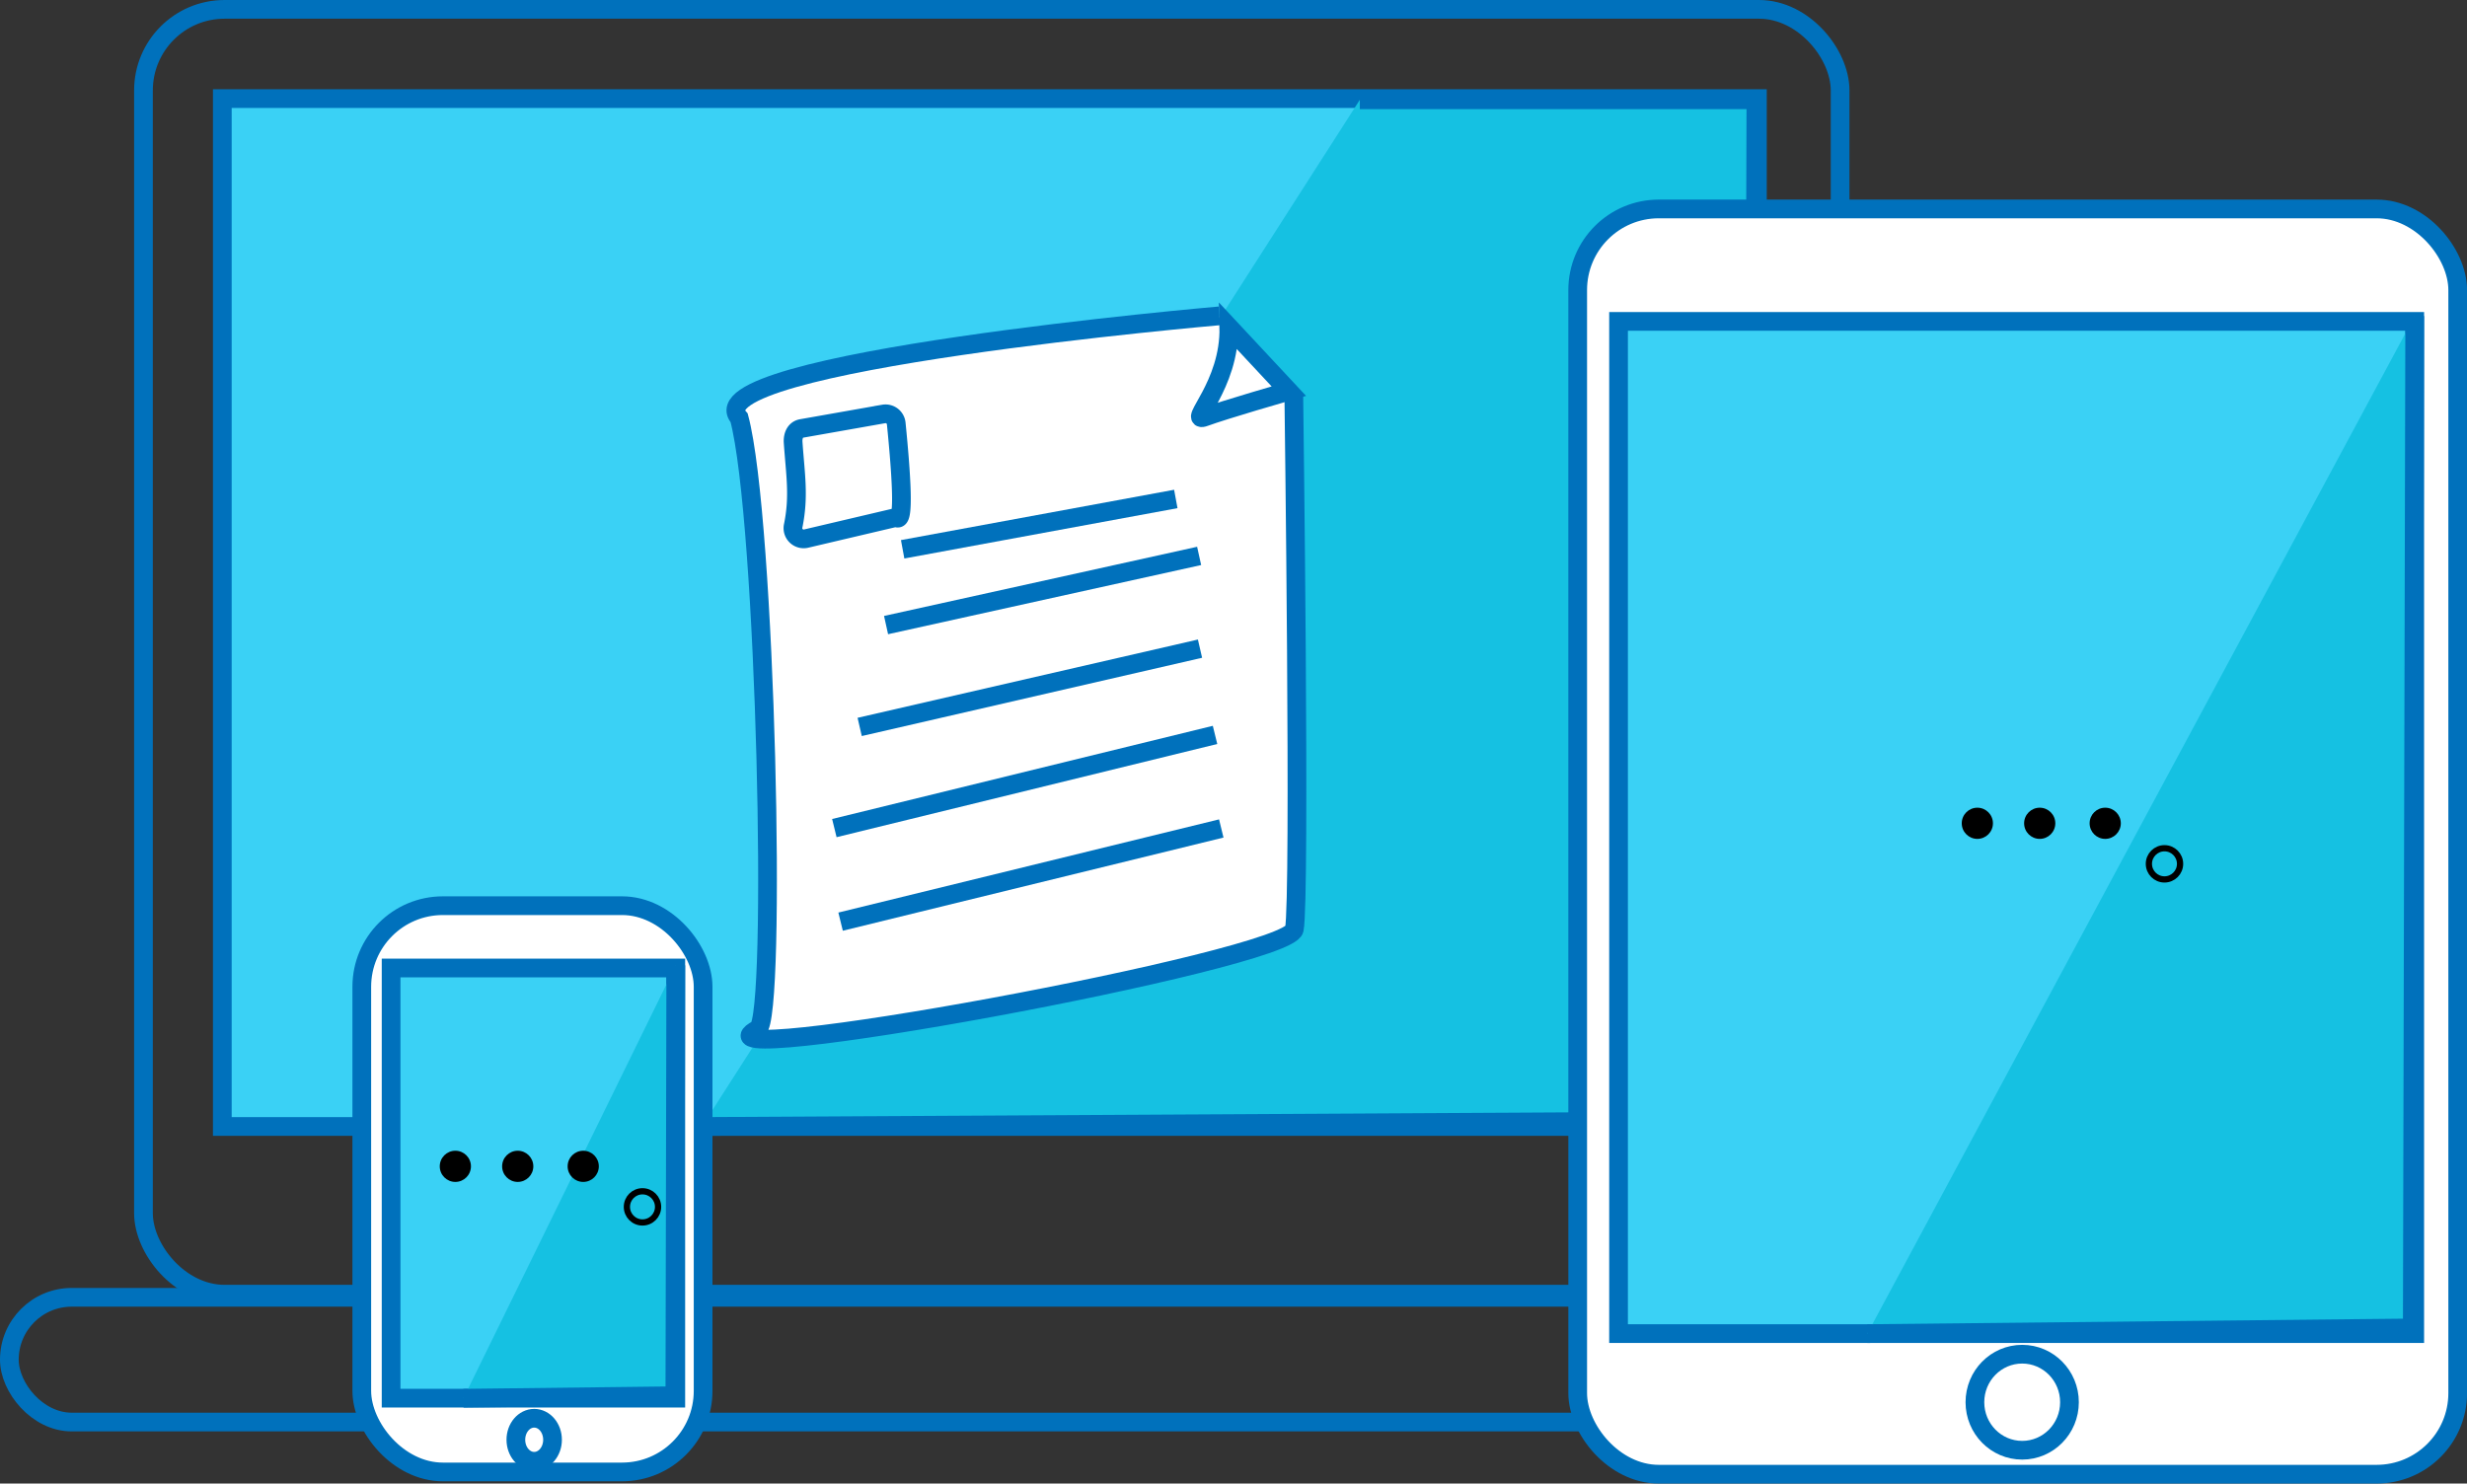
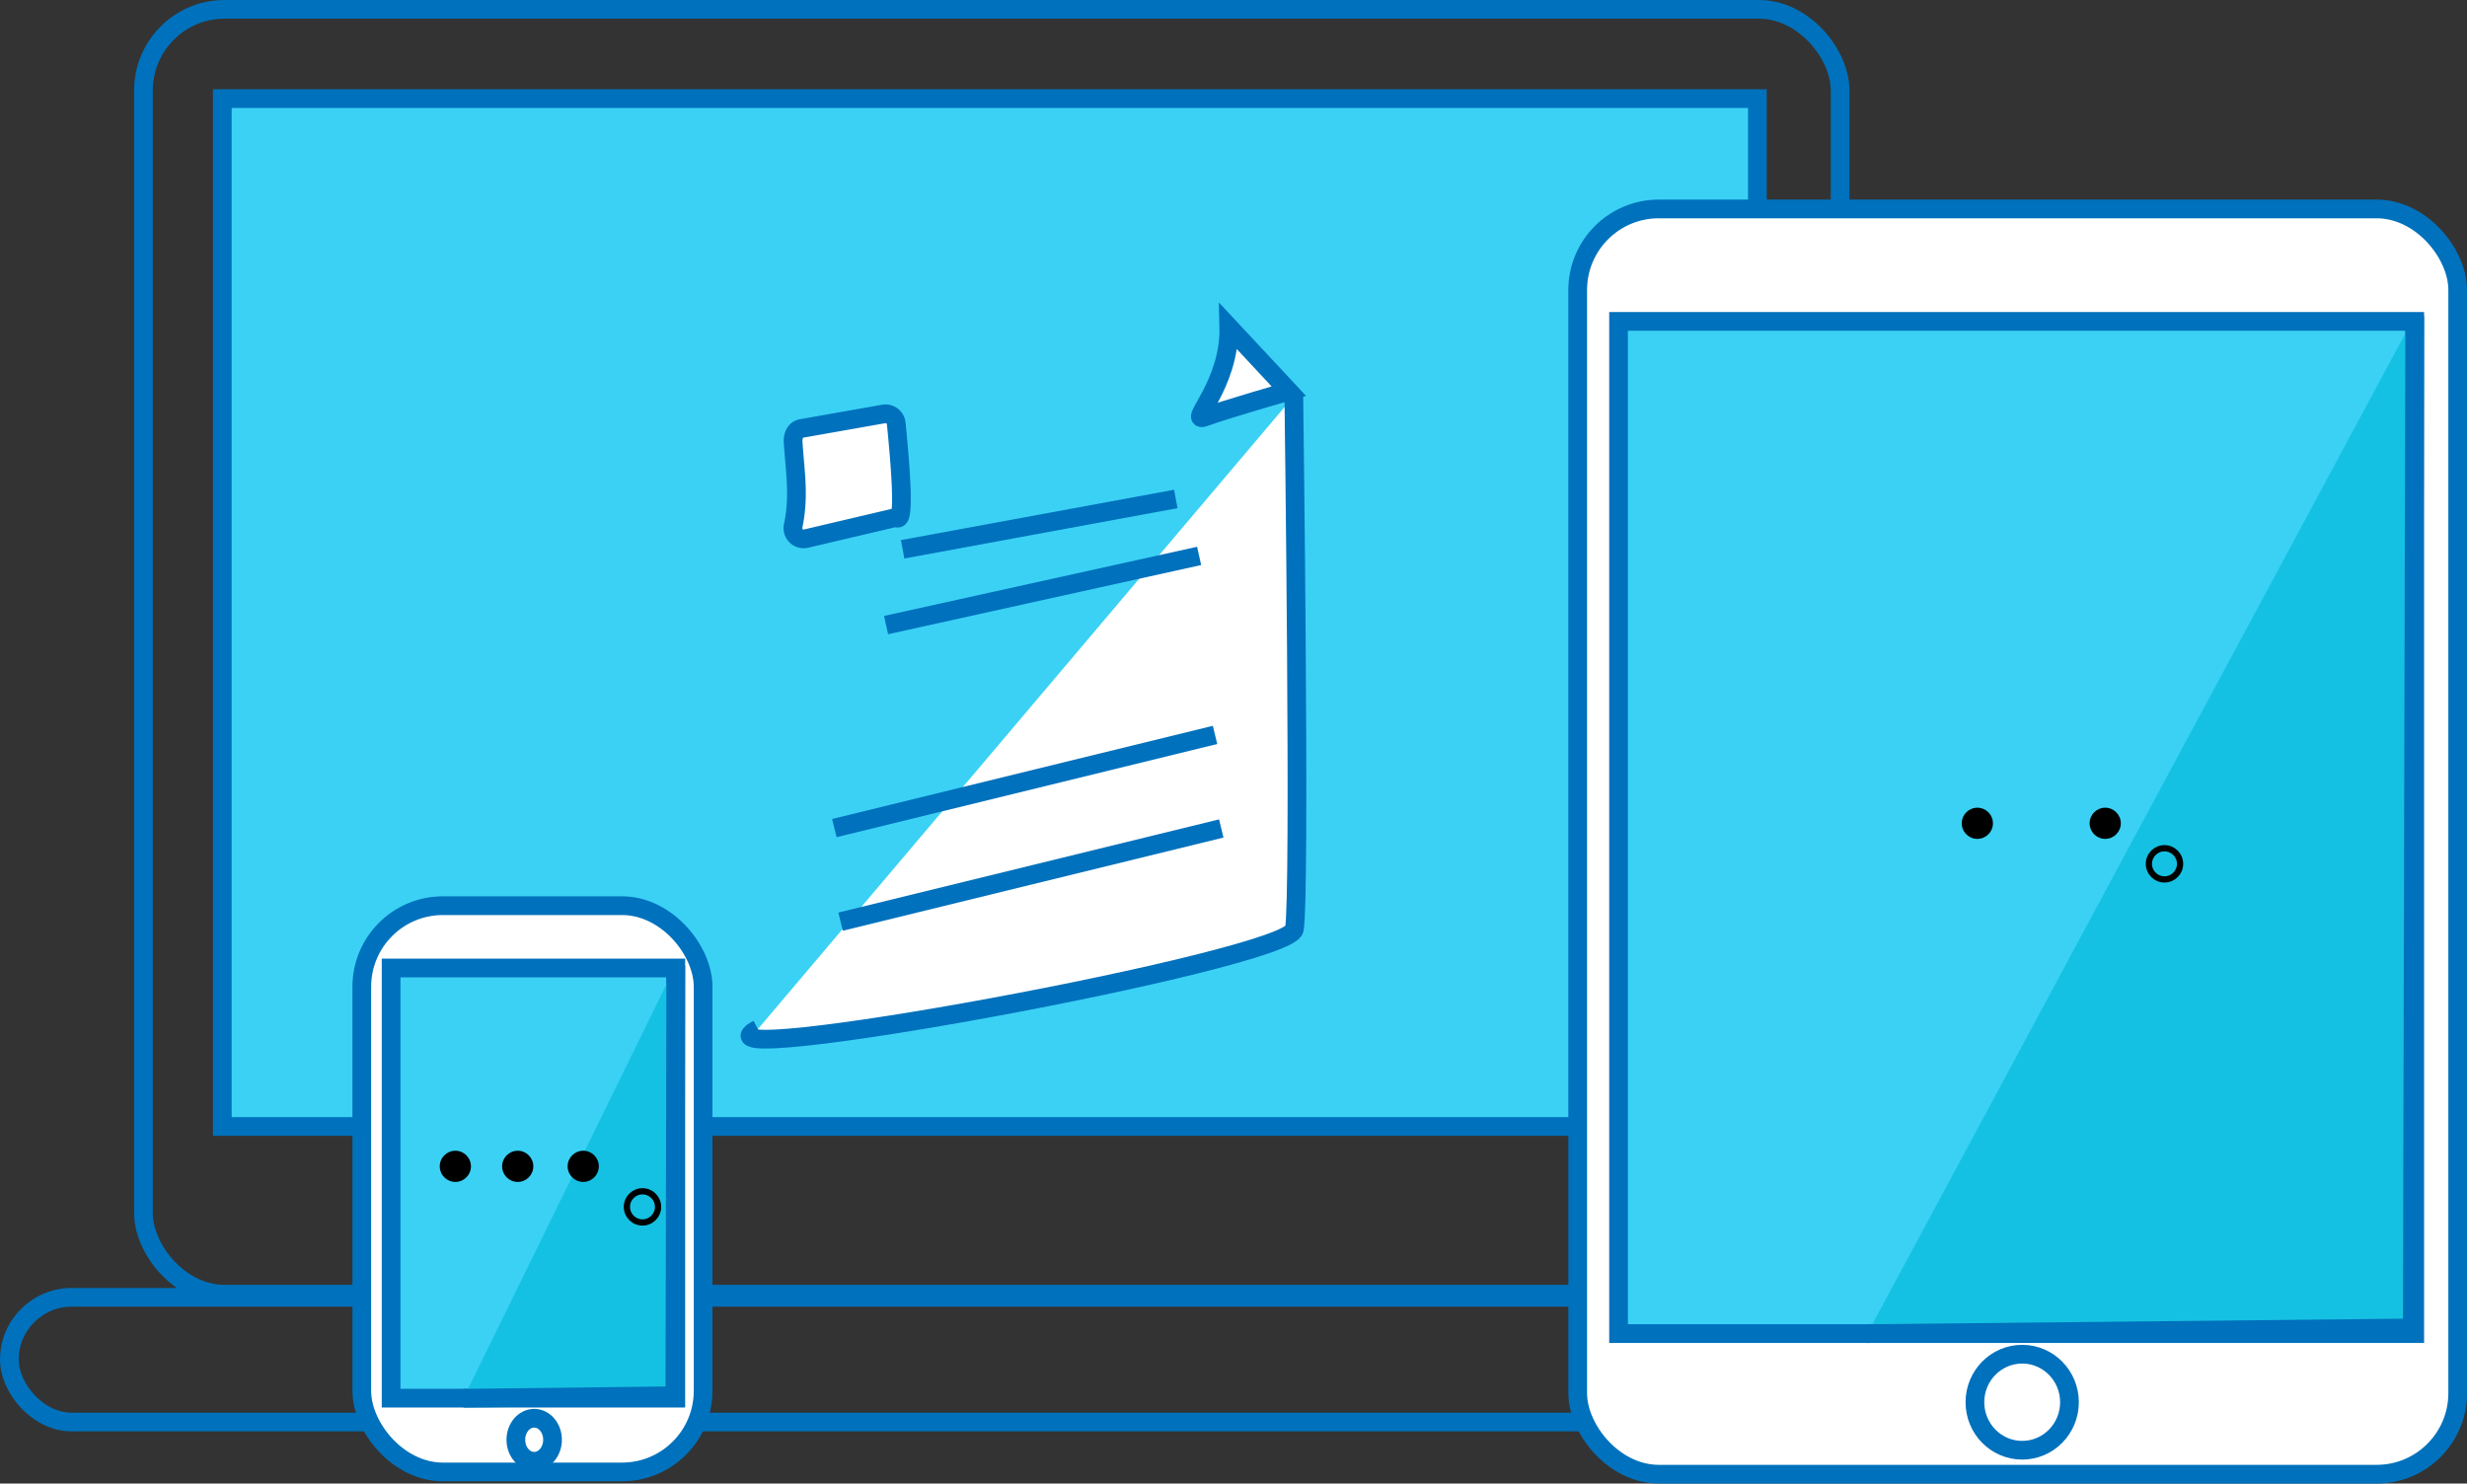
<svg xmlns="http://www.w3.org/2000/svg" viewBox="0 0 395.5 237.86">
  <rect x="0" y="0" width="395.5" height="237.86" fill="#333333" stroke="none" />
  <defs>
    <style>.cls-1,.cls-5{fill:none;}.cls-1,.cls-2,.cls-3,.cls-4{stroke:#0071bc;stroke-width:3px;}.cls-1,.cls-2,.cls-3,.cls-4,.cls-5{stroke-miterlimit:10;}.cls-2{fill:#3ad1f5;}.cls-3{fill:#15c1e2;}.cls-4{fill:#fff;}.cls-5{stroke:#000;}</style>
  </defs>
  <title>アセット 5</title>
  <g id="レイヤー_2" data-name="レイヤー 2">
    <g id="レイヤー_1-2" data-name="レイヤー 1">
      <rect class="cls-1" x="23" y="1.5" width="272" height="206" rx="13" ry="13" />
      <rect class="cls-2" x="35.64" y="15.81" width="246.1" height="164.8" />
-       <polyline class="cls-3" points="112.53 180.61 280.99 179.68 281.5 16 218 16" />
      <rect class="cls-1" x="1.5" y="208" width="315" height="20" rx="10" ry="10" />
      <rect class="cls-4" x="252.93" y="33.5" width="141.08" height="202.86" rx="13" ry="13" />
      <rect class="cls-2" x="259.48" y="51.53" width="127.64" height="162.29" />
      <ellipse class="cls-1" cx="324.19" cy="224.82" rx="7.58" ry="7.7" />
      <polyline class="cls-3" points="299.36 213.82 386.73 212.91 387.12 50.66" />
      <rect class="cls-4" x="58" y="145.21" width="54.72" height="90.79" rx="13" ry="13" />
      <rect class="cls-2" x="62.7" y="155.2" width="45.64" height="68.97" />
      <ellipse class="cls-1" cx="85.64" cy="230.84" rx="2.94" ry="3.45" />
      <polyline class="cls-3" points="74.3 224.18 108.19 223.78 108.34 154.77" />
-       <path class="cls-4" d="M207.42,63.51S208.5,144,207.5,149s-99.49,23.05-86,16c3.07-1.61,1.32-81.86-3-98-8-9,77-16.36,77-16.36" />
+       <path class="cls-4" d="M207.42,63.51S208.5,144,207.5,149s-99.49,23.05-86,16" />
      <line class="cls-4" x1="144.71" y1="88.07" x2="188.5" y2="80" />
      <line class="cls-4" x1="142.05" y1="100.22" x2="192.24" y2="89.13" />
-       <line class="cls-4" x1="137.82" y1="116.55" x2="192.38" y2="104" />
      <line class="cls-4" x1="133.76" y1="132.77" x2="194.79" y2="117.83" />
      <path class="cls-4" d="M206.62,62.71,197,52.4c.23,9.43-6.8,15.55-3.84,14.45S206.62,62.71,206.62,62.71Z" />
      <path class="cls-4" d="M143.5,83l-14.29,3.36a1.72,1.72,0,0,1-2.06-2c1-4.82.35-8.31,0-13.46-.06-1,.31-2,1.33-2.2l13.2-2.33a1.72,1.72,0,0,1,2,1.53C145.56,86.67,143.7,82.51,143.5,83Z" />
      <line class="cls-4" x1="134.76" y1="147.77" x2="195.79" y2="132.83" />
      <circle cx="73" cy="187" r="2.5" />
      <circle cx="83" cy="187" r="2.5" />
      <circle cx="93.5" cy="187" r="2.5" />
      <circle class="cls-5" cx="103" cy="193.5" r="2.5" />
      <circle cx="317" cy="132" r="2.5" />
-       <circle cx="327" cy="132" r="2.5" />
      <circle cx="337.5" cy="132" r="2.5" />
      <circle class="cls-5" cx="347" cy="138.5" r="2.5" />
    </g>
  </g>
</svg>